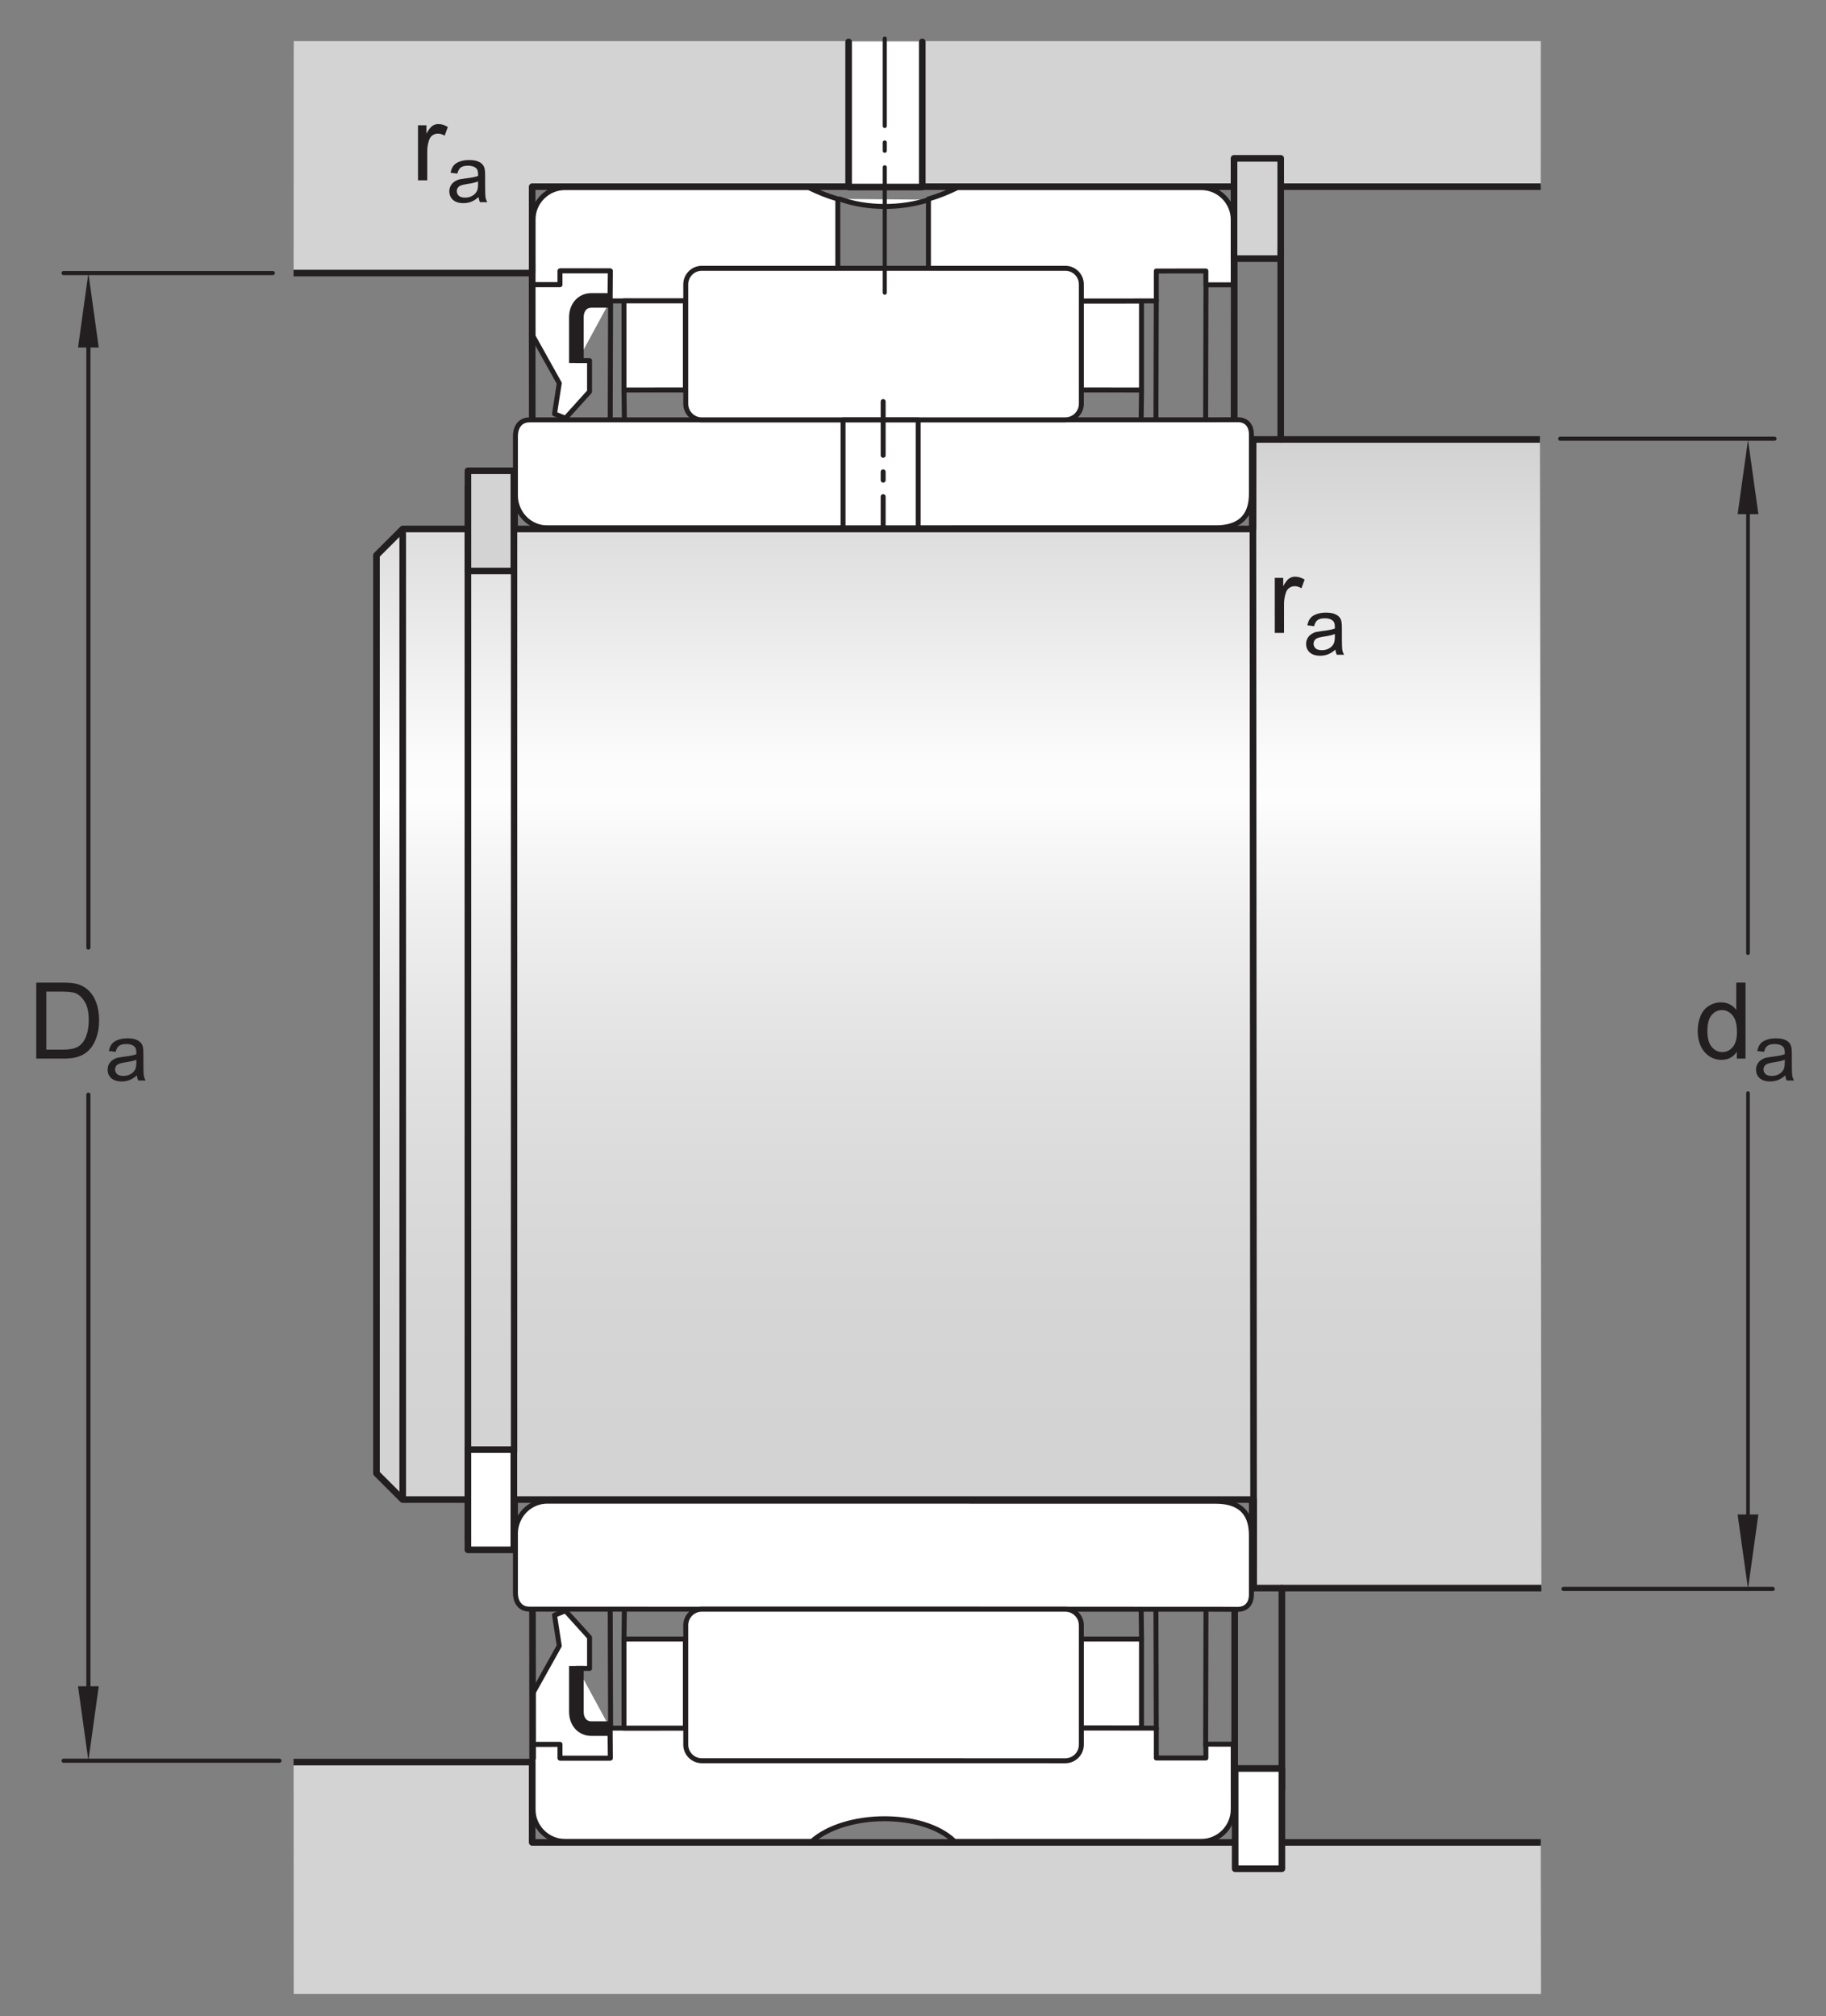
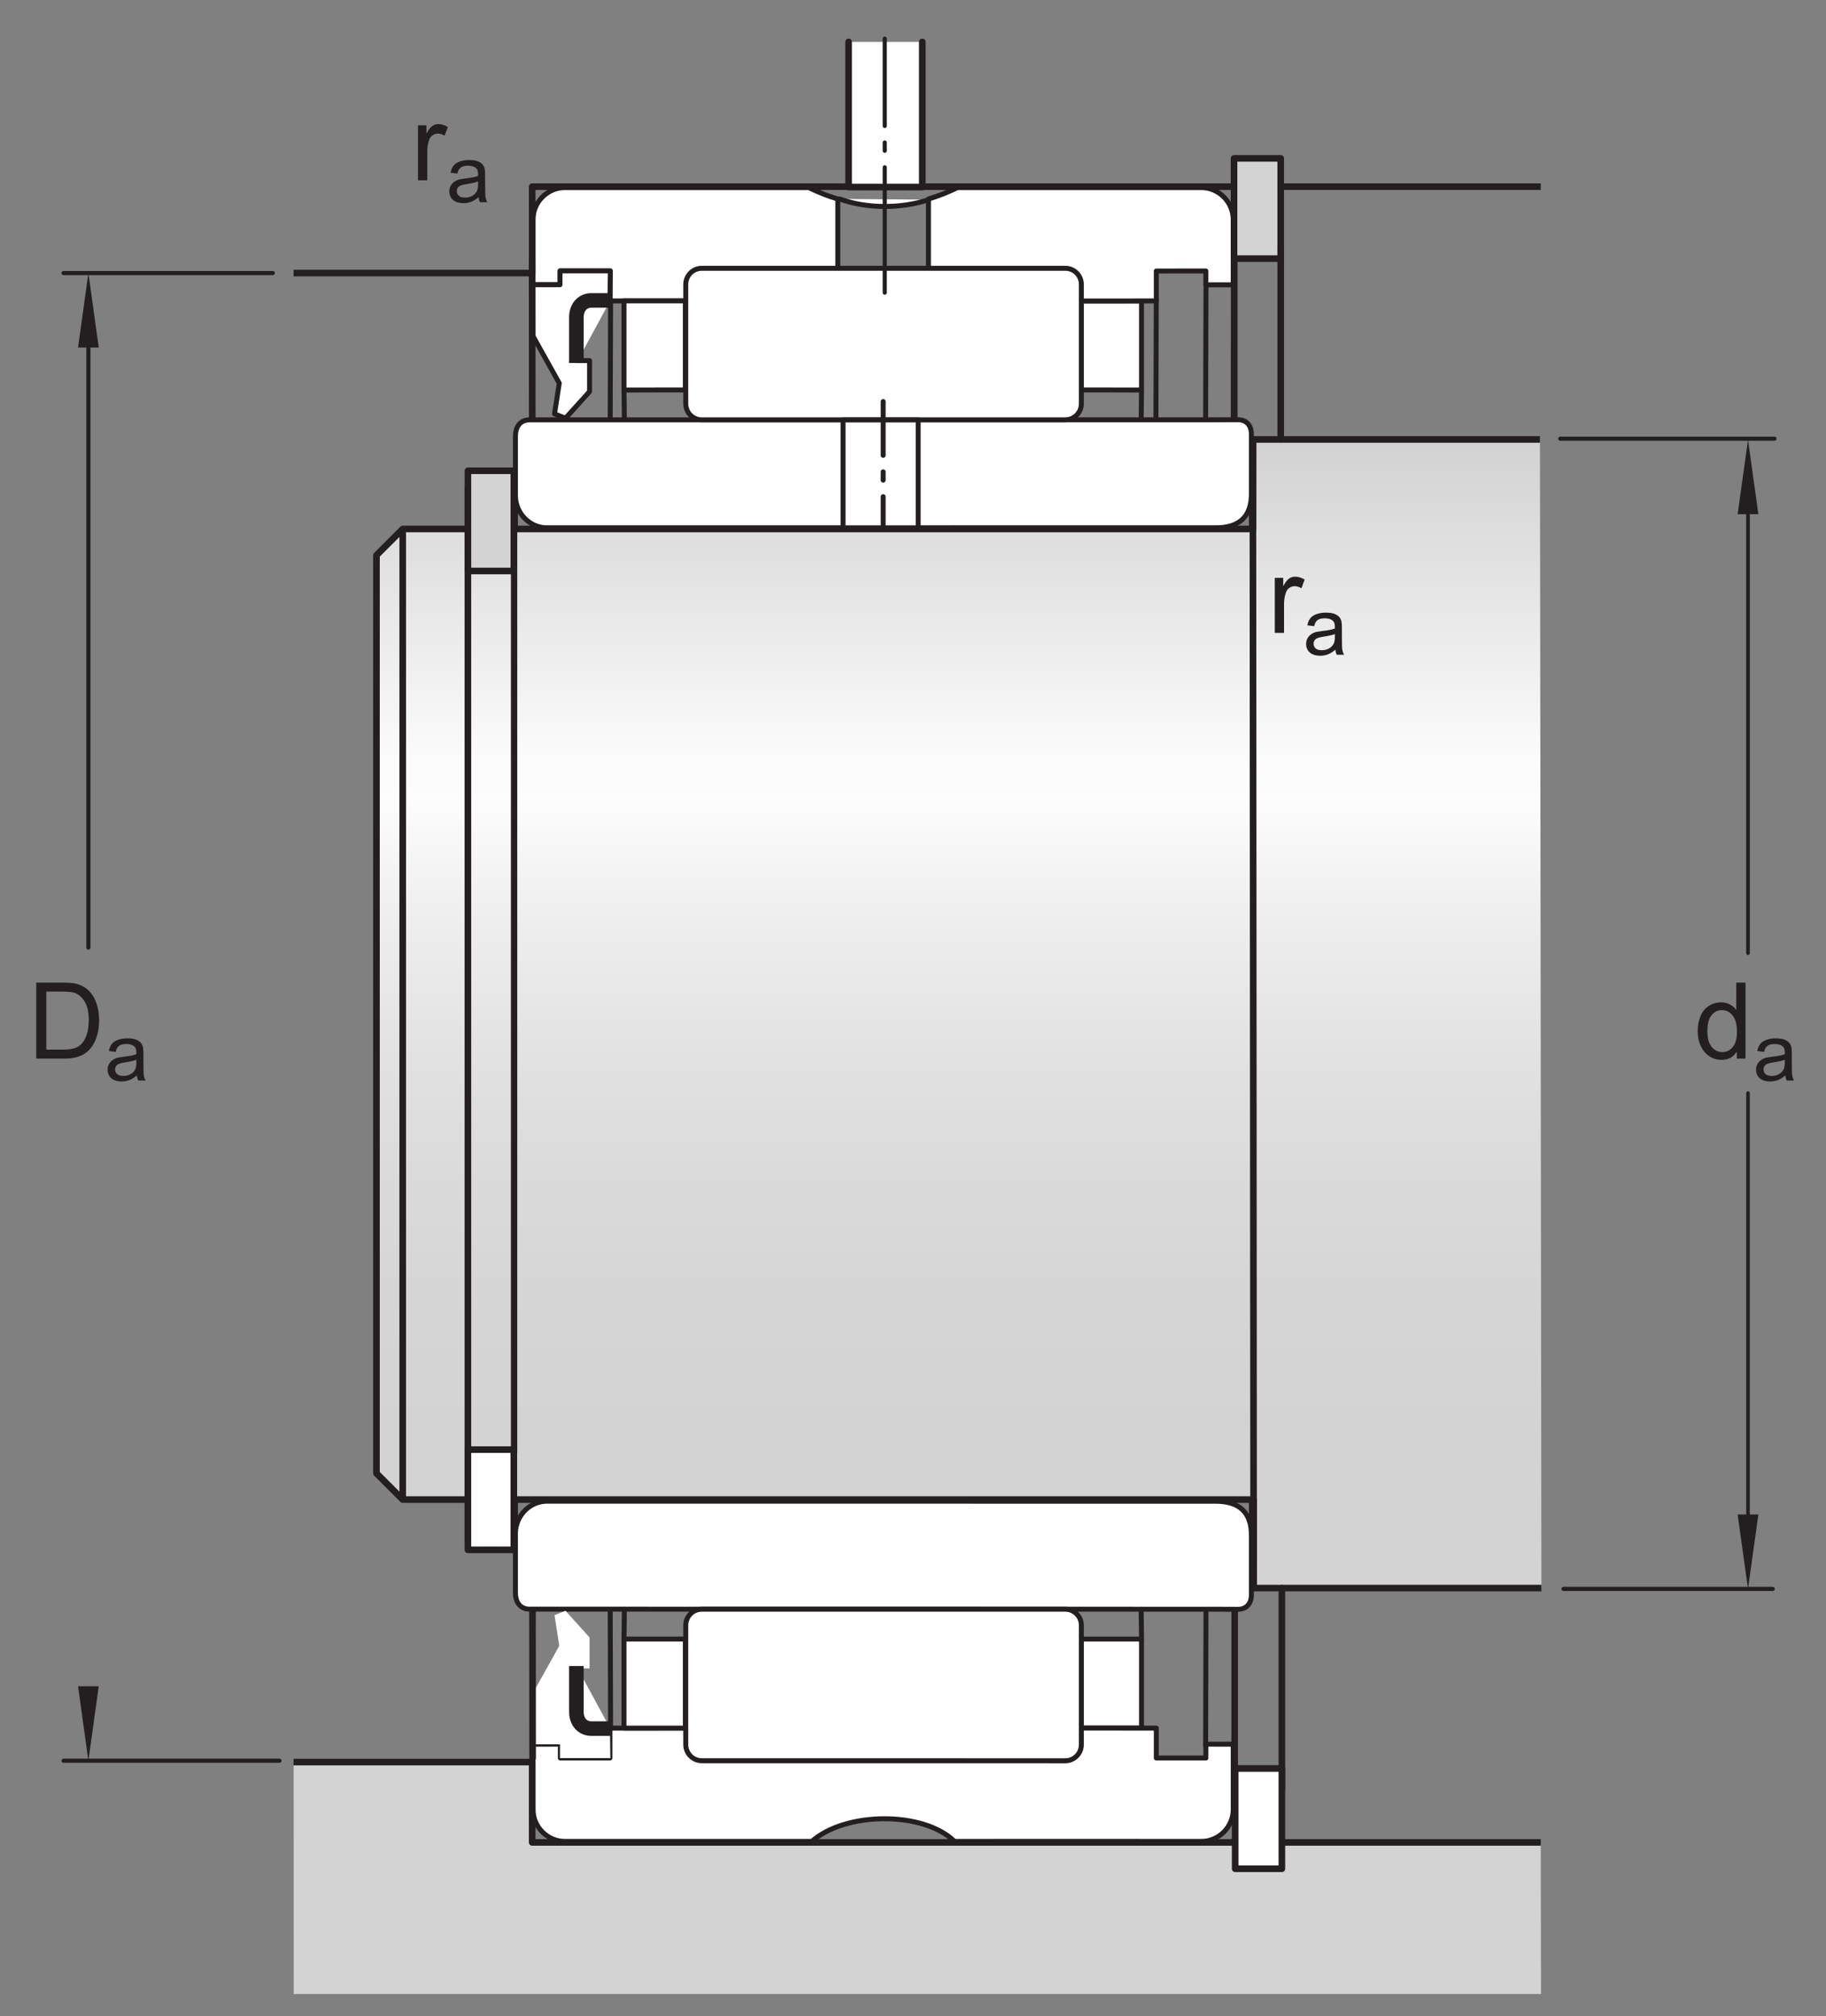
<svg xmlns="http://www.w3.org/2000/svg" xmlns:xlink="http://www.w3.org/1999/xlink" width="206.5pt" height="228pt" viewBox="0 0 206.5 228" version="1.1">
  <rect x="0" y="0" width="206.5" height="228" fill="#808080" stroke="none" />
  <defs>
    <g>
      <symbol overflow="visible" id="glyph0-0">
        <path style="stroke:none;" d="M 1.5 0 L 1.5 -7.5 L 7.5 -7.5 L 7.5 0 Z M 1.688 -0.188 L 7.312 -0.188 L 7.312 -7.312 L 1.688 -7.312 Z M 1.688 -0.188 " />
      </symbol>
      <symbol overflow="visible" id="glyph0-1">
        <path style="stroke:none;" d="M 4.828 0 L 4.828 -0.781 C 4.43 -0.164 3.852 0.141 3.094 0.141 C 2.594 0.141 2.133 0.004 1.719 -0.266 C 1.301 -0.547 0.977 -0.93 0.75 -1.422 C 0.52 -1.91 0.406 -2.473 0.406 -3.109 C 0.406 -3.723 0.508 -4.285 0.719 -4.797 C 0.926 -5.305 1.238 -5.691 1.656 -5.953 C 2.07 -6.223 2.535 -6.359 3.047 -6.359 C 3.422 -6.359 3.754 -6.281 4.047 -6.125 C 4.336 -5.969 4.578 -5.766 4.766 -5.516 L 4.766 -8.594 L 5.812 -8.594 L 5.812 0 Z M 1.5 -3.109 C 1.5 -2.305 1.664 -1.707 2 -1.312 C 2.332 -0.926 2.727 -0.734 3.188 -0.734 C 3.645 -0.734 4.035 -0.922 4.359 -1.297 C 4.68 -1.672 4.844 -2.242 4.844 -3.016 C 4.844 -3.867 4.676 -4.492 4.344 -4.891 C 4.02 -5.285 3.617 -5.484 3.141 -5.484 C 2.672 -5.484 2.281 -5.289 1.969 -4.906 C 1.656 -4.531 1.5 -3.93 1.5 -3.109 Z M 1.5 -3.109 " />
      </symbol>
      <symbol overflow="visible" id="glyph0-2">
        <path style="stroke:none;" d="M 0.922 0 L 0.922 -8.594 L 3.891 -8.594 C 4.555 -8.594 5.066 -8.551 5.422 -8.469 C 5.91 -8.352 6.328 -8.148 6.672 -7.859 C 7.129 -7.473 7.469 -6.977 7.688 -6.375 C 7.914 -5.781 8.031 -5.102 8.031 -4.344 C 8.031 -3.688 7.953 -3.109 7.797 -2.609 C 7.648 -2.109 7.457 -1.691 7.219 -1.359 C 6.977 -1.023 6.711 -0.766 6.422 -0.578 C 6.141 -0.391 5.801 -0.242 5.406 -0.141 C 5.008 -0.047 4.551 0 4.031 0 Z M 2.062 -1.016 L 3.891 -1.016 C 4.461 -1.016 4.91 -1.066 5.234 -1.172 C 5.555 -1.273 5.812 -1.426 6 -1.625 C 6.27 -1.883 6.477 -2.242 6.625 -2.703 C 6.781 -3.16 6.859 -3.711 6.859 -4.359 C 6.859 -5.254 6.707 -5.941 6.406 -6.422 C 6.113 -6.91 5.758 -7.238 5.344 -7.406 C 5.031 -7.52 4.539 -7.578 3.875 -7.578 L 2.062 -7.578 Z M 2.062 -1.016 " />
      </symbol>
      <symbol overflow="visible" id="glyph0-3">
        <path style="stroke:none;" d="M 0.781 0 L 0.781 -6.219 L 1.734 -6.219 L 1.734 -5.281 C 1.973 -5.719 2.191 -6.004 2.391 -6.141 C 2.598 -6.285 2.828 -6.359 3.078 -6.359 C 3.43 -6.359 3.789 -6.25 4.156 -6.031 L 3.797 -5.047 C 3.535 -5.203 3.281 -5.281 3.031 -5.281 C 2.789 -5.281 2.578 -5.207 2.391 -5.062 C 2.211 -4.926 2.086 -4.734 2.016 -4.484 C 1.891 -4.109 1.828 -3.703 1.828 -3.266 L 1.828 0 Z M 0.781 0 " />
      </symbol>
      <symbol overflow="visible" id="glyph1-0">
        <path style="stroke:none;" d="M 1.125 0 L 1.125 -5.625 L 5.625 -5.625 L 5.625 0 Z M 1.266 -0.141 L 5.484 -0.141 L 5.484 -5.484 L 1.266 -5.484 Z M 1.266 -0.141 " />
      </symbol>
      <symbol overflow="visible" id="glyph1-1">
        <path style="stroke:none;" d="M 3.641 -0.578 C 3.348 -0.328 3.066 -0.148 2.797 -0.047 C 2.523 0.055 2.234 0.109 1.922 0.109 C 1.41 0.109 1.016 -0.016 0.734 -0.266 C 0.461 -0.516 0.328 -0.836 0.328 -1.234 C 0.328 -1.461 0.379 -1.672 0.484 -1.859 C 0.586 -2.047 0.723 -2.195 0.891 -2.312 C 1.055 -2.426 1.242 -2.516 1.453 -2.578 C 1.609 -2.609 1.844 -2.645 2.156 -2.688 C 2.801 -2.758 3.273 -2.852 3.578 -2.969 C 3.578 -3.07 3.578 -3.141 3.578 -3.172 C 3.578 -3.492 3.504 -3.719 3.359 -3.844 C 3.148 -4.031 2.848 -4.125 2.453 -4.125 C 2.078 -4.125 1.801 -4.055 1.625 -3.922 C 1.445 -3.797 1.316 -3.566 1.234 -3.234 L 0.469 -3.328 C 0.531 -3.66 0.641 -3.926 0.797 -4.125 C 0.961 -4.332 1.195 -4.488 1.5 -4.594 C 1.812 -4.707 2.164 -4.766 2.562 -4.766 C 2.969 -4.766 3.289 -4.719 3.531 -4.625 C 3.781 -4.531 3.961 -4.41 4.078 -4.266 C 4.203 -4.129 4.285 -3.953 4.328 -3.734 C 4.359 -3.598 4.375 -3.359 4.375 -3.016 L 4.375 -1.953 C 4.375 -1.223 4.391 -0.758 4.422 -0.562 C 4.453 -0.363 4.52 -0.176 4.625 0 L 3.797 0 C 3.711 -0.164 3.66 -0.359 3.641 -0.578 Z M 3.578 -2.344 C 3.285 -2.227 2.852 -2.129 2.281 -2.047 C 1.957 -1.992 1.727 -1.938 1.594 -1.875 C 1.457 -1.82 1.352 -1.738 1.281 -1.625 C 1.207 -1.508 1.172 -1.383 1.172 -1.25 C 1.172 -1.039 1.25 -0.863 1.406 -0.719 C 1.562 -0.582 1.797 -0.516 2.109 -0.516 C 2.41 -0.516 2.68 -0.582 2.922 -0.719 C 3.16 -0.852 3.336 -1.035 3.453 -1.266 C 3.535 -1.441 3.578 -1.703 3.578 -2.047 Z M 3.578 -2.344 " />
      </symbol>
    </g>
    <clipPath id="clip1">
      <path d="M 42 49 L 175 49 L 175 180 L 42 180 Z M 42 49 " />
    </clipPath>
    <clipPath id="clip2">
      <path d="M 174.152 49.695 L 141.719 49.695 L 141.707 59.82 L 45.543 59.82 L 42.574 62.789 L 42.574 166.609 L 45.543 169.578 L 141.777 169.578 L 141.777 179.586 L 174.316 179.586 " />
    </clipPath>
    <clipPath id="clip3">
      <path d="M 174.152 49.695 L 141.719 49.695 L 141.707 59.82 L 45.543 59.82 L 42.574 62.789 L 42.574 166.609 L 45.543 169.578 L 141.777 169.578 L 141.777 179.586 L 174.316 179.586 " />
    </clipPath>
    <linearGradient id="linear0" gradientUnits="userSpaceOnUse" x1="-0" y1="0" x2="1" y2="0" gradientTransform="matrix(0,129.889,-129.889,0,108.446,49.697)">
      <stop offset="0" style="stop-color:rgb(82.745%,82.431%,82.509%);stop-opacity:1;" />
      <stop offset="0.004" style="stop-color:rgb(82.971%,82.661%,82.738%);stop-opacity:1;" />
      <stop offset="0.008" style="stop-color:rgb(83.195%,82.89%,82.967%);stop-opacity:1;" />
      <stop offset="0.012" style="stop-color:rgb(83.421%,83.119%,83.194%);stop-opacity:1;" />
      <stop offset="0.016" style="stop-color:rgb(83.644%,83.347%,83.421%);stop-opacity:1;" />
      <stop offset="0.02" style="stop-color:rgb(83.87%,83.575%,83.649%);stop-opacity:1;" />
      <stop offset="0.023" style="stop-color:rgb(84.093%,83.804%,83.876%);stop-opacity:1;" />
      <stop offset="0.027" style="stop-color:rgb(84.319%,84.033%,84.103%);stop-opacity:1;" />
      <stop offset="0.031" style="stop-color:rgb(84.544%,84.262%,84.332%);stop-opacity:1;" />
      <stop offset="0.035" style="stop-color:rgb(84.769%,84.491%,84.561%);stop-opacity:1;" />
      <stop offset="0.039" style="stop-color:rgb(84.993%,84.72%,84.787%);stop-opacity:1;" />
      <stop offset="0.043" style="stop-color:rgb(85.217%,84.949%,85.016%);stop-opacity:1;" />
      <stop offset="0.047" style="stop-color:rgb(85.442%,85.176%,85.242%);stop-opacity:1;" />
      <stop offset="0.051" style="stop-color:rgb(85.666%,85.405%,85.471%);stop-opacity:1;" />
      <stop offset="0.055" style="stop-color:rgb(85.892%,85.635%,85.698%);stop-opacity:1;" />
      <stop offset="0.059" style="stop-color:rgb(86.116%,85.864%,85.927%);stop-opacity:1;" />
      <stop offset="0.062" style="stop-color:rgb(86.34%,86.092%,86.154%);stop-opacity:1;" />
      <stop offset="0.066" style="stop-color:rgb(86.566%,86.32%,86.382%);stop-opacity:1;" />
      <stop offset="0.07" style="stop-color:rgb(86.789%,86.549%,86.609%);stop-opacity:1;" />
      <stop offset="0.074" style="stop-color:rgb(87.015%,86.778%,86.836%);stop-opacity:1;" />
      <stop offset="0.078" style="stop-color:rgb(87.239%,87.007%,87.065%);stop-opacity:1;" />
      <stop offset="0.082" style="stop-color:rgb(87.465%,87.236%,87.294%);stop-opacity:1;" />
      <stop offset="0.086" style="stop-color:rgb(87.689%,87.465%,87.52%);stop-opacity:1;" />
      <stop offset="0.09" style="stop-color:rgb(87.914%,87.694%,87.749%);stop-opacity:1;" />
      <stop offset="0.094" style="stop-color:rgb(88.138%,87.921%,87.975%);stop-opacity:1;" />
      <stop offset="0.098" style="stop-color:rgb(88.362%,88.15%,88.203%);stop-opacity:1;" />
      <stop offset="0.102" style="stop-color:rgb(88.588%,88.38%,88.431%);stop-opacity:1;" />
      <stop offset="0.105" style="stop-color:rgb(88.812%,88.609%,88.66%);stop-opacity:1;" />
      <stop offset="0.109" style="stop-color:rgb(89.037%,88.837%,88.887%);stop-opacity:1;" />
      <stop offset="0.113" style="stop-color:rgb(89.261%,89.066%,89.114%);stop-opacity:1;" />
      <stop offset="0.117" style="stop-color:rgb(89.485%,89.294%,89.342%);stop-opacity:1;" />
      <stop offset="0.121" style="stop-color:rgb(89.711%,89.523%,89.569%);stop-opacity:1;" />
      <stop offset="0.125" style="stop-color:rgb(89.935%,89.752%,89.798%);stop-opacity:1;" />
      <stop offset="0.129" style="stop-color:rgb(90.161%,89.981%,90.025%);stop-opacity:1;" />
      <stop offset="0.133" style="stop-color:rgb(90.384%,90.21%,90.253%);stop-opacity:1;" />
      <stop offset="0.137" style="stop-color:rgb(90.61%,90.439%,90.482%);stop-opacity:1;" />
      <stop offset="0.141" style="stop-color:rgb(90.834%,90.666%,90.707%);stop-opacity:1;" />
      <stop offset="0.145" style="stop-color:rgb(91.058%,90.895%,90.936%);stop-opacity:1;" />
      <stop offset="0.148" style="stop-color:rgb(91.284%,91.125%,91.164%);stop-opacity:1;" />
      <stop offset="0.152" style="stop-color:rgb(91.508%,91.354%,91.393%);stop-opacity:1;" />
      <stop offset="0.156" style="stop-color:rgb(91.733%,91.582%,91.62%);stop-opacity:1;" />
      <stop offset="0.16" style="stop-color:rgb(91.957%,91.811%,91.847%);stop-opacity:1;" />
      <stop offset="0.164" style="stop-color:rgb(92.181%,92.039%,92.075%);stop-opacity:1;" />
      <stop offset="0.168" style="stop-color:rgb(92.406%,92.268%,92.302%);stop-opacity:1;" />
      <stop offset="0.172" style="stop-color:rgb(92.632%,92.497%,92.531%);stop-opacity:1;" />
      <stop offset="0.176" style="stop-color:rgb(92.856%,92.726%,92.758%);stop-opacity:1;" />
      <stop offset="0.18" style="stop-color:rgb(93.08%,92.955%,92.986%);stop-opacity:1;" />
      <stop offset="0.184" style="stop-color:rgb(93.306%,93.184%,93.214%);stop-opacity:1;" />
      <stop offset="0.188" style="stop-color:rgb(93.529%,93.411%,93.44%);stop-opacity:1;" />
      <stop offset="0.191" style="stop-color:rgb(93.755%,93.64%,93.669%);stop-opacity:1;" />
      <stop offset="0.195" style="stop-color:rgb(93.979%,93.871%,93.896%);stop-opacity:1;" />
      <stop offset="0.199" style="stop-color:rgb(94.205%,94.099%,94.125%);stop-opacity:1;" />
      <stop offset="0.203" style="stop-color:rgb(94.429%,94.327%,94.353%);stop-opacity:1;" />
      <stop offset="0.207" style="stop-color:rgb(94.653%,94.556%,94.58%);stop-opacity:1;" />
      <stop offset="0.211" style="stop-color:rgb(94.878%,94.785%,94.807%);stop-opacity:1;" />
      <stop offset="0.215" style="stop-color:rgb(95.102%,95.013%,95.035%);stop-opacity:1;" />
      <stop offset="0.219" style="stop-color:rgb(95.328%,95.242%,95.264%);stop-opacity:1;" />
      <stop offset="0.223" style="stop-color:rgb(95.552%,95.471%,95.491%);stop-opacity:1;" />
      <stop offset="0.227" style="stop-color:rgb(95.776%,95.7%,95.718%);stop-opacity:1;" />
      <stop offset="0.23" style="stop-color:rgb(96.001%,95.929%,95.947%);stop-opacity:1;" />
      <stop offset="0.234" style="stop-color:rgb(96.225%,96.156%,96.173%);stop-opacity:1;" />
      <stop offset="0.238" style="stop-color:rgb(96.451%,96.385%,96.402%);stop-opacity:1;" />
      <stop offset="0.242" style="stop-color:rgb(96.675%,96.616%,96.629%);stop-opacity:1;" />
      <stop offset="0.246" style="stop-color:rgb(96.901%,96.844%,96.858%);stop-opacity:1;" />
      <stop offset="0.25" style="stop-color:rgb(97.124%,97.072%,97.086%);stop-opacity:1;" />
      <stop offset="0.254" style="stop-color:rgb(97.35%,97.301%,97.313%);stop-opacity:1;" />
      <stop offset="0.258" style="stop-color:rgb(97.574%,97.53%,97.54%);stop-opacity:1;" />
      <stop offset="0.262" style="stop-color:rgb(97.798%,97.758%,97.768%);stop-opacity:1;" />
      <stop offset="0.266" style="stop-color:rgb(98.024%,97.987%,97.997%);stop-opacity:1;" />
      <stop offset="0.27" style="stop-color:rgb(98.248%,98.216%,98.224%);stop-opacity:1;" />
      <stop offset="0.273" style="stop-color:rgb(98.473%,98.445%,98.451%);stop-opacity:1;" />
      <stop offset="0.277" style="stop-color:rgb(98.697%,98.674%,98.68%);stop-opacity:1;" />
      <stop offset="0.281" style="stop-color:rgb(98.921%,98.901%,98.906%);stop-opacity:1;" />
      <stop offset="0.312" style="stop-color:rgb(99.078%,99.062%,99.065%);stop-opacity:1;" />
      <stop offset="0.316" style="stop-color:rgb(98.999%,98.981%,98.985%);stop-opacity:1;" />
      <stop offset="0.32" style="stop-color:rgb(98.763%,98.741%,98.746%);stop-opacity:1;" />
      <stop offset="0.324" style="stop-color:rgb(98.532%,98.506%,98.512%);stop-opacity:1;" />
      <stop offset="0.328" style="stop-color:rgb(98.302%,98.271%,98.279%);stop-opacity:1;" />
      <stop offset="0.332" style="stop-color:rgb(98.076%,98.041%,98.05%);stop-opacity:1;" />
      <stop offset="0.336" style="stop-color:rgb(97.85%,97.81%,97.82%);stop-opacity:1;" />
      <stop offset="0.34" style="stop-color:rgb(97.627%,97.585%,97.595%);stop-opacity:1;" />
      <stop offset="0.344" style="stop-color:rgb(97.404%,97.357%,97.369%);stop-opacity:1;" />
      <stop offset="0.348" style="stop-color:rgb(97.186%,97.134%,97.148%);stop-opacity:1;" />
      <stop offset="0.352" style="stop-color:rgb(96.968%,96.913%,96.927%);stop-opacity:1;" />
      <stop offset="0.355" style="stop-color:rgb(96.754%,96.695%,96.71%);stop-opacity:1;" />
      <stop offset="0.359" style="stop-color:rgb(96.539%,96.477%,96.492%);stop-opacity:1;" />
      <stop offset="0.363" style="stop-color:rgb(96.329%,96.263%,96.278%);stop-opacity:1;" />
      <stop offset="0.367" style="stop-color:rgb(96.118%,96.048%,96.065%);stop-opacity:1;" />
      <stop offset="0.371" style="stop-color:rgb(95.912%,95.837%,95.856%);stop-opacity:1;" />
      <stop offset="0.375" style="stop-color:rgb(95.705%,95.627%,95.647%);stop-opacity:1;" />
      <stop offset="0.379" style="stop-color:rgb(95.503%,95.421%,95.441%);stop-opacity:1;" />
      <stop offset="0.383" style="stop-color:rgb(95.3%,95.215%,95.236%);stop-opacity:1;" />
      <stop offset="0.387" style="stop-color:rgb(95.1%,95.012%,95.033%);stop-opacity:1;" />
      <stop offset="0.391" style="stop-color:rgb(94.902%,94.809%,94.832%);stop-opacity:1;" />
      <stop offset="0.395" style="stop-color:rgb(94.707%,94.611%,94.635%);stop-opacity:1;" />
      <stop offset="0.398" style="stop-color:rgb(94.513%,94.412%,94.438%);stop-opacity:1;" />
      <stop offset="0.402" style="stop-color:rgb(94.322%,94.218%,94.244%);stop-opacity:1;" />
      <stop offset="0.406" style="stop-color:rgb(94.131%,94.025%,94.051%);stop-opacity:1;" />
      <stop offset="0.41" style="stop-color:rgb(93.944%,93.834%,93.861%);stop-opacity:1;" />
      <stop offset="0.414" style="stop-color:rgb(93.756%,93.642%,93.671%);stop-opacity:1;" />
      <stop offset="0.418" style="stop-color:rgb(93.573%,93.456%,93.484%);stop-opacity:1;" />
      <stop offset="0.422" style="stop-color:rgb(93.39%,93.269%,93.3%);stop-opacity:1;" />
      <stop offset="0.426" style="stop-color:rgb(93.21%,93.086%,93.117%);stop-opacity:1;" />
      <stop offset="0.43" style="stop-color:rgb(93.03%,92.902%,92.934%);stop-opacity:1;" />
      <stop offset="0.434" style="stop-color:rgb(92.854%,92.725%,92.757%);stop-opacity:1;" />
      <stop offset="0.438" style="stop-color:rgb(92.677%,92.545%,92.578%);stop-opacity:1;" />
      <stop offset="0.441" style="stop-color:rgb(92.505%,92.369%,92.403%);stop-opacity:1;" />
      <stop offset="0.445" style="stop-color:rgb(92.332%,92.194%,92.227%);stop-opacity:1;" />
      <stop offset="0.453" style="stop-color:rgb(92.165%,92.021%,92.056%);stop-opacity:1;" />
      <stop offset="0.461" style="stop-color:rgb(91.83%,91.682%,91.719%);stop-opacity:1;" />
      <stop offset="0.469" style="stop-color:rgb(91.504%,91.35%,91.388%);stop-opacity:1;" />
      <stop offset="0.477" style="stop-color:rgb(91.185%,91.025%,91.064%);stop-opacity:1;" />
      <stop offset="0.484" style="stop-color:rgb(90.872%,90.707%,90.749%);stop-opacity:1;" />
      <stop offset="0.492" style="stop-color:rgb(90.567%,90.396%,90.439%);stop-opacity:1;" />
      <stop offset="0.5" style="stop-color:rgb(90.269%,90.092%,90.137%);stop-opacity:1;" />
      <stop offset="0.508" style="stop-color:rgb(89.98%,89.796%,89.842%);stop-opacity:1;" />
      <stop offset="0.516" style="stop-color:rgb(89.694%,89.507%,89.554%);stop-opacity:1;" />
      <stop offset="0.523" style="stop-color:rgb(89.417%,89.224%,89.272%);stop-opacity:1;" />
      <stop offset="0.531" style="stop-color:rgb(89.146%,88.95%,88.998%);stop-opacity:1;" />
      <stop offset="0.539" style="stop-color:rgb(88.882%,88.68%,88.73%);stop-opacity:1;" />
      <stop offset="0.547" style="stop-color:rgb(88.626%,88.419%,88.47%);stop-opacity:1;" />
      <stop offset="0.555" style="stop-color:rgb(88.374%,88.162%,88.216%);stop-opacity:1;" />
      <stop offset="0.562" style="stop-color:rgb(88.13%,87.915%,87.968%);stop-opacity:1;" />
      <stop offset="0.57" style="stop-color:rgb(87.894%,87.674%,87.729%);stop-opacity:1;" />
      <stop offset="0.578" style="stop-color:rgb(87.663%,87.439%,87.495%);stop-opacity:1;" />
      <stop offset="0.586" style="stop-color:rgb(87.439%,87.21%,87.267%);stop-opacity:1;" />
      <stop offset="0.594" style="stop-color:rgb(87.219%,86.987%,87.045%);stop-opacity:1;" />
      <stop offset="0.602" style="stop-color:rgb(87.009%,86.772%,86.83%);stop-opacity:1;" />
      <stop offset="0.609" style="stop-color:rgb(86.801%,86.562%,86.621%);stop-opacity:1;" />
      <stop offset="0.617" style="stop-color:rgb(86.603%,86.359%,86.42%);stop-opacity:1;" />
      <stop offset="0.625" style="stop-color:rgb(86.409%,86.162%,86.223%);stop-opacity:1;" />
      <stop offset="0.633" style="stop-color:rgb(86.221%,85.97%,86.032%);stop-opacity:1;" />
      <stop offset="0.641" style="stop-color:rgb(86.04%,85.785%,85.847%);stop-opacity:1;" />
      <stop offset="0.648" style="stop-color:rgb(85.863%,85.605%,85.669%);stop-opacity:1;" />
      <stop offset="0.656" style="stop-color:rgb(85.693%,85.432%,85.497%);stop-opacity:1;" />
      <stop offset="0.672" style="stop-color:rgb(85.451%,85.185%,85.252%);stop-opacity:1;" />
      <stop offset="0.688" style="stop-color:rgb(85.144%,84.874%,84.941%);stop-opacity:1;" />
      <stop offset="0.703" style="stop-color:rgb(84.86%,84.584%,84.653%);stop-opacity:1;" />
      <stop offset="0.719" style="stop-color:rgb(84.598%,84.317%,84.387%);stop-opacity:1;" />
      <stop offset="0.734" style="stop-color:rgb(84.355%,84.071%,84.142%);stop-opacity:1;" />
      <stop offset="0.75" style="stop-color:rgb(84.134%,83.846%,83.917%);stop-opacity:1;" />
      <stop offset="0.766" style="stop-color:rgb(83.931%,83.64%,83.711%);stop-opacity:1;" />
      <stop offset="0.781" style="stop-color:rgb(83.748%,83.452%,83.525%);stop-opacity:1;" />
      <stop offset="0.812" style="stop-color:rgb(83.513%,83.212%,83.287%);stop-opacity:1;" />
      <stop offset="0.844" style="stop-color:rgb(83.25%,82.947%,83.022%);stop-opacity:1;" />
      <stop offset="0.875" style="stop-color:rgb(83.052%,82.744%,82.82%);stop-opacity:1;" />
      <stop offset="1" style="stop-color:rgb(82.857%,82.545%,82.623%);stop-opacity:1;" />
    </linearGradient>
  </defs>
  <g id="surface1">
    <path style="fill-rule:nonzero;fill:rgb(100%,100%,100%);fill-opacity:1;stroke-width:5.61;stroke-linecap:round;stroke-linejoin:round;stroke:rgb(13.73%,12.16%,12.549%);stroke-opacity:1;stroke-miterlimit:1;" d="M 1222.305 1839.023 L 1222.305 1939.727 L 1290.898 1939.727 L 1290.898 1838.984 Z M 1222.305 1839.023 " transform="matrix(0.1,0,0,-0.1,0,228)" />
    <path style="fill-rule:nonzero;fill:rgb(100%,100%,100%);fill-opacity:1;stroke-width:5.61;stroke-linecap:round;stroke-linejoin:round;stroke:rgb(13.73%,12.16%,12.549%);stroke-opacity:1;stroke-miterlimit:1;" d="M 1222.305 325.781 L 1290.898 325.781 L 1290.898 426.484 L 1222.305 426.484 Z M 1222.305 325.781 " transform="matrix(0.1,0,0,-0.1,0,228)" />
    <path style="fill-rule:nonzero;fill:rgb(100%,100%,100%);fill-opacity:1;stroke-width:5.61;stroke-linecap:round;stroke-linejoin:round;stroke:rgb(13.73%,12.16%,12.549%);stroke-opacity:1;stroke-miterlimit:1;" d="M 1358.281 2067.891 C 1378.398 2067.891 1394.648 2051.602 1394.648 2031.562 L 1394.648 1957.891 L 1363.672 1957.891 L 1363.711 1973.555 L 1307.656 1973.516 L 1307.656 1939.688 L 1049.688 1939.453 L 1049.961 1976.602 L 1049.961 1976.562 L 1049.961 2055.039 L 1050.312 2055.078 C 1061.094 2058.242 1071.953 2062.539 1082.852 2067.891 C 1123.047 2067.891 1358.281 2067.891 1358.281 2067.891 " transform="matrix(0.1,0,0,-0.1,0,228)" />
    <path style=" stroke:none;fill-rule:nonzero;fill:rgb(100%,100%,100%);fill-opacity:1;" d="M 141.52 55.848 C 141.52 58.473 140.105 59.688 137.477 59.688 L 61.965 59.691 C 59.957 59.734 58.332 58.105 58.289 56.102 C 58.289 56.102 58.289 50.137 58.289 49.297 C 58.289 48.453 58.695 47.48 59.898 47.48 C 61.102 47.48 137.227 47.473 137.227 47.473 C 137.227 47.473 138.652 47.461 139.973 47.461 C 141.074 47.461 141.52 48.25 141.52 49.094 L 141.52 52.078 " />
    <path style="fill:none;stroke-width:5.61;stroke-linecap:round;stroke-linejoin:round;stroke:rgb(13.73%,12.16%,12.549%);stroke-opacity:1;stroke-miterlimit:1;" d="M 1415.195 1721.523 C 1415.195 1695.273 1401.055 1683.125 1374.766 1683.125 L 619.648 1683.086 C 599.57 1682.656 583.32 1698.945 582.891 1718.984 C 582.891 1718.984 582.891 1778.633 582.891 1787.031 C 582.891 1795.469 586.953 1805.195 598.984 1805.195 C 611.016 1805.195 1372.266 1805.273 1372.266 1805.273 C 1372.266 1805.273 1386.523 1805.391 1399.727 1805.391 C 1410.742 1805.391 1415.195 1797.5 1415.195 1789.062 Z M 1415.195 1721.523 " transform="matrix(0.1,0,0,-0.1,0,228)" />
    <path style="fill-rule:nonzero;fill:rgb(100%,100%,100%);fill-opacity:1;stroke-width:5.61;stroke-linecap:round;stroke-linejoin:round;stroke:rgb(13.73%,12.16%,12.549%);stroke-opacity:1;stroke-miterlimit:1;" d="M 582.891 1712.383 L 582.93 1132.344 " transform="matrix(0.1,0,0,-0.1,0,228)" />
    <path style="fill-rule:nonzero;fill:rgb(100%,100%,100%);fill-opacity:1;stroke-width:5.61;stroke-linecap:round;stroke-linejoin:round;stroke:rgb(13.73%,12.16%,12.549%);stroke-opacity:1;stroke-miterlimit:1;" d="M 1415.195 1717.07 L 1415.234 1132.383 " transform="matrix(0.1,0,0,-0.1,0,228)" />
    <path style="fill:none;stroke-width:5.61;stroke-linecap:round;stroke-linejoin:round;stroke:rgb(13.73%,12.16%,12.549%);stroke-opacity:1;stroke-miterlimit:1;" d="M 1049.688 1939.453 L 948.672 1939.453 " transform="matrix(0.1,0,0,-0.1,0,228)" />
    <path style="fill-rule:nonzero;fill:rgb(100%,100%,100%);fill-opacity:1;stroke-width:5.61;stroke-linecap:round;stroke-linejoin:round;stroke:rgb(13.73%,12.16%,12.549%);stroke-opacity:1;stroke-miterlimit:1;" d="M 639.102 2067.891 C 619.062 2067.891 602.773 2051.602 602.773 2031.562 L 602.773 1957.891 L 633.75 1957.891 L 633.672 1973.555 L 689.766 1973.516 L 689.766 1939.688 L 947.773 1939.453 L 947.461 1976.602 L 947.461 1976.562 L 947.461 2055.039 L 947.109 2055.078 C 936.289 2058.242 925.469 2062.539 914.57 2067.891 C 874.414 2067.891 639.102 2067.891 639.102 2067.891 " transform="matrix(0.1,0,0,-0.1,0,228)" />
    <path style="fill-rule:nonzero;fill:rgb(100%,100%,100%);fill-opacity:1;stroke-width:5.61;stroke-linecap:round;stroke-linejoin:round;stroke:rgb(13.73%,12.16%,12.549%);stroke-opacity:1;stroke-miterlimit:1;" d="M 949.453 2055.039 C 980.117 2043.828 1018.906 2043.828 1050.391 2054.219 " transform="matrix(0.1,0,0,-0.1,0,228)" />
    <path style="fill-rule:nonzero;fill:rgb(100%,100%,100%);fill-opacity:1;stroke-width:5.61;stroke-linecap:round;stroke-linejoin:round;stroke:rgb(13.73%,12.16%,12.549%);stroke-opacity:1;stroke-miterlimit:1;" d="M 705.664 1838.984 L 706.094 1805.391 " transform="matrix(0.1,0,0,-0.1,0,228)" />
    <path style="fill-rule:nonzero;fill:rgb(100%,100%,100%);fill-opacity:1;stroke-width:5.61;stroke-linecap:round;stroke-linejoin:round;stroke:rgb(13.73%,12.16%,12.549%);stroke-opacity:1;stroke-miterlimit:1;" d="M 775.078 1839.023 L 775.078 1939.727 L 705.664 1939.727 L 705.664 1838.984 Z M 775.078 1839.023 " transform="matrix(0.1,0,0,-0.1,0,228)" />
    <path style=" stroke:none;fill-rule:nonzero;fill:rgb(100%,100%,100%);fill-opacity:1;" d="M 120.477 47.477 C 121.477 47.477 122.289 46.66 122.289 45.66 L 122.289 32.156 C 122.289 31.152 121.477 30.34 120.477 30.34 L 79.363 30.34 C 78.363 30.34 77.551 31.156 77.551 32.16 L 77.551 45.66 C 77.551 46.664 78.363 47.48 79.367 47.48 " />
    <path style="fill:none;stroke-width:5.61;stroke-linecap:round;stroke-linejoin:round;stroke:rgb(13.73%,12.16%,12.549%);stroke-opacity:1;stroke-miterlimit:1;" d="M 1204.766 1805.234 C 1214.766 1805.234 1222.891 1813.398 1222.891 1823.398 L 1222.891 1958.438 C 1222.891 1968.477 1214.766 1976.602 1204.766 1976.602 L 793.633 1976.602 C 783.633 1976.602 775.508 1968.438 775.508 1958.398 L 775.508 1823.398 C 775.508 1813.359 783.633 1805.195 793.672 1805.195 Z M 1204.766 1805.234 " transform="matrix(0.1,0,0,-0.1,0,228)" />
    <path style="fill-rule:nonzero;fill:rgb(100%,100%,100%);fill-opacity:1;stroke-width:5.61;stroke-linecap:round;stroke-linejoin:round;stroke:rgb(13.73%,12.16%,12.549%);stroke-opacity:1;stroke-miterlimit:1;" d="M 1395.195 1958.008 L 1394.766 1805.586 " transform="matrix(0.1,0,0,-0.1,0,228)" />
    <path style=" stroke:none;fill-rule:nonzero;fill:rgb(100%,100%,100%);fill-opacity:1;" d="M 63.949 47.297 L 66.672 44.285 L 66.672 40.777 L 65.184 40.777 L 65.184 35.539 C 65.184 34.551 66.258 33.93 67.328 33.93 L 68.98 33.93 L 69.023 30.633 L 63.328 30.633 L 63.328 32.199 L 60.277 32.199 L 60.277 38.016 L 63.246 43.336 L 62.711 46.801 " />
    <path style="fill:none;stroke-width:5.61;stroke-linecap:round;stroke-linejoin:round;stroke:rgb(13.73%,12.16%,12.549%);stroke-opacity:1;stroke-miterlimit:1;" d="M 639.492 1807.031 L 666.719 1837.148 L 666.719 1872.227 L 651.836 1872.227 L 651.836 1924.609 C 651.836 1934.492 662.578 1940.703 673.281 1940.703 L 689.805 1940.703 L 690.234 1973.672 L 633.281 1973.672 L 633.281 1958.008 L 602.773 1958.008 L 602.773 1899.844 L 632.461 1846.641 L 627.109 1811.992 Z M 639.492 1807.031 " transform="matrix(0.1,0,0,-0.1,0,228)" />
    <path style="fill-rule:nonzero;fill:rgb(100%,100%,100%);fill-opacity:1;stroke-width:16.5;stroke-linecap:butt;stroke-linejoin:miter;stroke:rgb(13.73%,12.16%,12.549%);stroke-opacity:1;stroke-miterlimit:1;" d="M 651.836 1869.531 L 651.836 1921.289 C 651.836 1932.422 658.711 1940.273 668.75 1940.273 L 690.234 1940.273 " transform="matrix(0.1,0,0,-0.1,0,228)" />
    <path style="fill-rule:nonzero;fill:rgb(100%,100%,100%);fill-opacity:1;stroke-width:5.61;stroke-linecap:round;stroke-linejoin:round;stroke:rgb(13.73%,12.16%,12.549%);stroke-opacity:1;stroke-miterlimit:1;" d="M 1290.938 1838.984 L 1290.508 1805.391 " transform="matrix(0.1,0,0,-0.1,0,228)" />
    <path style="fill-rule:nonzero;fill:rgb(100%,100%,100%);fill-opacity:1;stroke-width:5.61;stroke-linecap:round;stroke-linejoin:round;stroke:rgb(13.73%,12.16%,12.549%);stroke-opacity:1;stroke-miterlimit:1;" d="M 953.398 1683.047 L 1038.359 1683.047 L 1038.359 1805.117 L 953.398 1805.117 Z M 953.398 1683.047 " transform="matrix(0.1,0,0,-0.1,0,228)" />
    <path style="fill:none;stroke-width:5.61;stroke-linecap:round;stroke-linejoin:round;stroke:rgb(13.73%,12.16%,12.549%);stroke-opacity:1;stroke-dasharray:60.8,18.71,9.35,18.71;stroke-miterlimit:1;" d="M 998.75 1657.539 L 998.75 1827.852 " transform="matrix(0.1,0,0,-0.1,0,228)" />
    <path style="fill-rule:nonzero;fill:rgb(100%,100%,100%);fill-opacity:1;stroke-width:5.61;stroke-linecap:round;stroke-linejoin:round;stroke:rgb(13.73%,12.16%,12.549%);stroke-opacity:1;stroke-miterlimit:1;" d="M 1307.617 1940.703 L 1307.227 1805.547 " transform="matrix(0.1,0,0,-0.1,0,228)" />
    <path style="fill-rule:nonzero;fill:rgb(100%,100%,100%);fill-opacity:1;stroke-width:5.61;stroke-linecap:round;stroke-linejoin:round;stroke:rgb(13.73%,12.16%,12.549%);stroke-opacity:1;stroke-miterlimit:1;" d="M 690.508 1940.703 L 690.078 1805.547 " transform="matrix(0.1,0,0,-0.1,0,228)" />
    <path style=" stroke:none;fill-rule:nonzero;fill:rgb(100%,100%,100%);fill-opacity:1;" d="M 141.52 173.602 C 141.52 170.977 140.105 169.766 137.477 169.766 L 61.965 169.758 C 59.957 169.719 58.332 171.344 58.289 173.352 C 58.289 173.352 58.289 179.312 58.289 180.156 C 58.289 181 58.695 181.969 59.898 181.969 C 61.102 181.969 137.227 181.977 137.227 181.977 C 137.227 181.977 138.652 181.988 139.973 181.988 C 141.074 181.988 141.52 181.203 141.52 180.355 L 141.52 177.371 " />
    <path style="fill:none;stroke-width:5.61;stroke-linecap:round;stroke-linejoin:round;stroke:rgb(13.73%,12.16%,12.549%);stroke-opacity:1;stroke-miterlimit:1;" d="M 1415.195 543.984 C 1415.195 570.234 1401.055 582.344 1374.766 582.344 L 619.648 582.422 C 599.57 582.812 583.32 566.562 582.891 546.484 C 582.891 546.484 582.891 486.875 582.891 478.438 C 582.891 470 586.953 460.312 598.984 460.312 C 611.016 460.312 1372.266 460.234 1372.266 460.234 C 1372.266 460.234 1386.523 460.117 1399.727 460.117 C 1410.742 460.117 1415.195 467.969 1415.195 476.445 Z M 1415.195 543.984 " transform="matrix(0.1,0,0,-0.1,0,228)" />
    <path style="fill-rule:nonzero;fill:rgb(100%,100%,100%);fill-opacity:1;stroke-width:5.61;stroke-linecap:round;stroke-linejoin:round;stroke:rgb(13.73%,12.16%,12.549%);stroke-opacity:1;stroke-miterlimit:1;" d="M 582.891 553.125 L 582.93 1133.164 " transform="matrix(0.1,0,0,-0.1,0,228)" />
    <path style="fill-rule:nonzero;fill:rgb(100%,100%,100%);fill-opacity:1;stroke-width:5.61;stroke-linecap:round;stroke-linejoin:round;stroke:rgb(13.73%,12.16%,12.549%);stroke-opacity:1;stroke-miterlimit:1;" d="M 1415.195 548.438 L 1415.234 1133.125 " transform="matrix(0.1,0,0,-0.1,0,228)" />
    <path style=" stroke:none;fill-rule:nonzero;fill:rgb(100%,100%,100%);fill-opacity:1;" d="M 63.91 208.238 C 63.91 208.238 88.992 208.242 91.797 208.242 C 95.594 204.852 104.422 204.773 107.957 208.242 C 110.195 208.242 114.402 208.234 114.402 208.234 L 135.828 208.238 C 137.84 208.238 139.465 206.609 139.465 204.605 L 139.465 197.238 L 136.371 197.234 L 136.371 198.801 L 130.766 198.801 L 130.766 195.422 L 104.969 195.398 L 68.977 195.422 L 68.977 198.801 L 63.367 198.801 L 63.375 197.234 L 60.277 197.238 L 60.277 204.605 C 60.277 206.609 61.906 208.238 63.91 208.238 " />
    <path style="fill:none;stroke-width:5.61;stroke-linecap:round;stroke-linejoin:round;stroke:rgb(13.73%,12.16%,12.549%);stroke-opacity:1;stroke-miterlimit:1;" d="M 639.102 197.617 C 639.102 197.617 889.922 197.578 917.969 197.578 C 955.938 231.484 1044.219 232.266 1079.57 197.578 C 1101.953 197.578 1144.023 197.656 1144.023 197.656 L 1358.281 197.617 C 1378.398 197.617 1394.648 213.906 1394.648 233.945 L 1394.648 307.617 L 1363.711 307.656 L 1363.711 291.992 L 1307.656 291.992 L 1307.656 325.781 L 1049.688 326.016 L 689.766 325.781 L 689.766 291.992 L 633.672 291.992 L 633.75 307.656 L 602.773 307.617 L 602.773 233.945 C 602.773 213.906 619.062 197.617 639.102 197.617 Z M 639.102 197.617 " transform="matrix(0.1,0,0,-0.1,0,228)" />
    <path style="fill-rule:nonzero;fill:rgb(100%,100%,100%);fill-opacity:1;stroke-width:5.61;stroke-linecap:round;stroke-linejoin:round;stroke:rgb(13.73%,12.16%,12.549%);stroke-opacity:1;stroke-miterlimit:1;" d="M 705.664 426.484 L 706.094 460.117 " transform="matrix(0.1,0,0,-0.1,0,228)" />
    <path style="fill-rule:nonzero;fill:rgb(100%,100%,100%);fill-opacity:1;stroke-width:5.61;stroke-linecap:round;stroke-linejoin:round;stroke:rgb(13.73%,12.16%,12.549%);stroke-opacity:1;stroke-miterlimit:1;" d="M 775.078 426.484 L 775.078 325.781 L 705.664 325.781 L 705.664 426.484 Z M 775.078 426.484 " transform="matrix(0.1,0,0,-0.1,0,228)" />
    <path style=" stroke:none;fill-rule:nonzero;fill:rgb(100%,100%,100%);fill-opacity:1;" d="M 120.477 181.977 C 121.477 181.977 122.289 182.789 122.289 183.793 L 122.289 197.293 C 122.289 198.297 121.477 199.113 120.477 199.113 L 79.363 199.109 C 78.363 199.105 77.551 198.293 77.551 197.293 L 77.551 183.789 C 77.551 182.789 78.363 181.973 79.367 181.973 " />
    <path style="fill:none;stroke-width:5.61;stroke-linecap:round;stroke-linejoin:round;stroke:rgb(13.73%,12.16%,12.549%);stroke-opacity:1;stroke-miterlimit:1;" d="M 1204.766 460.234 C 1214.766 460.234 1222.891 452.109 1222.891 442.07 L 1222.891 307.07 C 1222.891 297.031 1214.766 288.867 1204.766 288.867 L 793.633 288.906 C 783.633 288.945 775.508 297.07 775.508 307.07 L 775.508 442.109 C 775.508 452.109 783.633 460.273 793.672 460.273 Z M 1204.766 460.234 " transform="matrix(0.1,0,0,-0.1,0,228)" />
    <path style=" stroke:none;fill-rule:nonzero;fill:rgb(100%,100%,100%);fill-opacity:1;" d="M 63.949 182.152 L 66.672 185.164 L 66.672 188.672 L 65.184 188.672 L 65.184 193.91 C 65.184 194.902 66.258 195.52 67.328 195.52 L 68.98 195.52 L 69.023 198.82 L 63.328 198.82 L 63.328 197.254 L 60.277 197.254 L 60.277 191.438 L 63.246 186.113 L 62.711 182.648 " />
-     <path style="fill:none;stroke-width:5.61;stroke-linecap:round;stroke-linejoin:round;stroke:rgb(13.73%,12.16%,12.549%);stroke-opacity:1;stroke-miterlimit:1;" d="M 639.492 458.477 L 666.719 428.359 L 666.719 393.281 L 651.836 393.281 L 651.836 340.898 C 651.836 330.977 662.578 324.805 673.281 324.805 L 689.805 324.805 L 690.234 291.797 L 633.281 291.797 L 633.281 307.461 L 602.773 307.461 L 602.773 365.625 L 632.461 418.867 L 627.109 453.516 Z M 639.492 458.477 " transform="matrix(0.1,0,0,-0.1,0,228)" />
    <path style="fill-rule:nonzero;fill:rgb(100%,100%,100%);fill-opacity:1;stroke-width:16.5;stroke-linecap:butt;stroke-linejoin:miter;stroke:rgb(13.73%,12.16%,12.549%);stroke-opacity:1;stroke-miterlimit:1;" d="M 651.836 395.977 L 651.836 344.18 C 651.836 333.047 658.711 325.234 668.75 325.234 L 690.234 325.234 " transform="matrix(0.1,0,0,-0.1,0,228)" />
    <path style="fill-rule:nonzero;fill:rgb(100%,100%,100%);fill-opacity:1;stroke-width:5.61;stroke-linecap:round;stroke-linejoin:round;stroke:rgb(13.73%,12.16%,12.549%);stroke-opacity:1;stroke-miterlimit:1;" d="M 1290.938 426.484 L 1290.508 460.117 " transform="matrix(0.1,0,0,-0.1,0,228)" />
-     <path style="fill-rule:nonzero;fill:rgb(100%,100%,100%);fill-opacity:1;stroke-width:5.61;stroke-linecap:round;stroke-linejoin:round;stroke:rgb(13.73%,12.16%,12.549%);stroke-opacity:1;stroke-miterlimit:1;" d="M 1307.617 324.805 L 1307.227 459.922 " transform="matrix(0.1,0,0,-0.1,0,228)" />
    <path style="fill-rule:nonzero;fill:rgb(100%,100%,100%);fill-opacity:1;stroke-width:5.61;stroke-linecap:round;stroke-linejoin:round;stroke:rgb(13.73%,12.16%,12.549%);stroke-opacity:1;stroke-miterlimit:1;" d="M 690.508 324.805 L 690.078 459.922 " transform="matrix(0.1,0,0,-0.1,0,228)" />
    <path style="fill-rule:nonzero;fill:rgb(100%,100%,100%);fill-opacity:1;stroke-width:5.61;stroke-linecap:round;stroke-linejoin:round;stroke:rgb(13.73%,12.16%,12.549%);stroke-opacity:1;stroke-miterlimit:1;" d="M 1363.828 1958.008 L 1363.438 1805.586 " transform="matrix(0.1,0,0,-0.1,0,228)" />
    <path style="fill-rule:nonzero;fill:rgb(100%,100%,100%);fill-opacity:1;stroke-width:5.61;stroke-linecap:round;stroke-linejoin:round;stroke:rgb(13.73%,12.16%,12.549%);stroke-opacity:1;stroke-miterlimit:1;" d="M 1363.828 458.164 L 1363.438 305.742 " transform="matrix(0.1,0,0,-0.1,0,228)" />
    <path style="fill-rule:nonzero;fill:rgb(100%,100%,100%);fill-opacity:1;stroke-width:7.48;stroke-linecap:round;stroke-linejoin:round;stroke:rgb(13.73%,12.16%,12.549%);stroke-opacity:1;stroke-miterlimit:1;" d="M 601.758 1982.773 L 601.914 1806.992 " transform="matrix(0.1,0,0,-0.1,0,228)" />
    <path style="fill-rule:nonzero;fill:rgb(100%,100%,100%);fill-opacity:1;stroke-width:7.48;stroke-linecap:round;stroke-linejoin:round;stroke:rgb(13.73%,12.16%,12.549%);stroke-opacity:1;stroke-miterlimit:1;" d="M 602.305 291.797 L 602.188 459.062 " transform="matrix(0.1,0,0,-0.1,0,228)" />
    <path style="fill:none;stroke-width:7.48;stroke-linecap:round;stroke-linejoin:round;stroke:rgb(13.73%,12.16%,12.549%);stroke-opacity:1;stroke-miterlimit:1;" d="M 1395.82 1807.383 L 1395.82 2001.328 " transform="matrix(0.1,0,0,-0.1,0,228)" />
    <g clip-path="url(#clip1)" clip-rule="nonzero">
      <g clip-path="url(#clip2)" clip-rule="nonzero">
        <g clip-path="url(#clip3)" clip-rule="nonzero">
          <path style=" stroke:none;fill-rule:nonzero;fill:url(#linear0);" d="M 174.316 49.695 L 42.574 49.695 L 42.574 179.586 L 174.316 179.586 Z M 174.316 49.695 " />
        </g>
      </g>
    </g>
    <path style="fill:none;stroke-width:7.48;stroke-linecap:butt;stroke-linejoin:round;stroke:rgb(13.73%,12.16%,12.549%);stroke-opacity:1;stroke-miterlimit:1;" d="M 1741.523 1783.047 L 1417.148 1783.047 L 1417.07 1681.797 L 455.43 1681.797 L 425.742 1652.109 L 425.742 613.906 L 455.43 584.219 L 1417.773 584.219 L 1417.773 484.141 L 1743.164 484.141 " transform="matrix(0.1,0,0,-0.1,0,228)" />
-     <path style=" stroke:none;fill-rule:nonzero;fill:rgb(82.751%,82.437%,82.515%);fill-opacity:1;" d="M 33.207 30.887 L 59.93 30.879 L 59.93 21.152 L 174.242 21.152 L 174.25 4.652 L 33.219 4.652 " />
    <path style=" stroke:none;fill-rule:nonzero;fill:rgb(82.751%,82.437%,82.515%);fill-opacity:1;" d="M 33.207 199.254 L 60.211 199.262 L 60.211 208.574 L 174.242 208.574 L 174.27 225.488 L 33.219 225.488 " />
    <path style="fill:none;stroke-width:7.48;stroke-linecap:butt;stroke-linejoin:round;stroke:rgb(13.73%,12.16%,12.549%);stroke-opacity:1;stroke-miterlimit:1;" d="M 331.992 287.383 L 601.836 287.383 L 601.836 196.523 L 1742.422 196.523 " transform="matrix(0.1,0,0,-0.1,0,228)" />
    <path style="fill:none;stroke-width:7.48;stroke-linecap:butt;stroke-linejoin:round;stroke:rgb(13.73%,12.16%,12.549%);stroke-opacity:1;stroke-miterlimit:1;" d="M 331.992 1971.211 L 601.836 1971.211 L 601.836 2068.906 L 1742.422 2068.906 " transform="matrix(0.1,0,0,-0.1,0,228)" />
    <path style="fill:none;stroke-width:7.48;stroke-linecap:round;stroke-linejoin:round;stroke:rgb(13.73%,12.16%,12.549%);stroke-opacity:1;stroke-miterlimit:1;" d="M 529.141 1728.789 L 529.141 539.062 " transform="matrix(0.1,0,0,-0.1,0,228)" />
    <path style="fill:none;stroke-width:7.15;stroke-linecap:round;stroke-linejoin:round;stroke:rgb(13.73%,12.16%,12.549%);stroke-opacity:1;stroke-miterlimit:1;" d="M 581.367 1681.797 L 581.367 638.125 " transform="matrix(0.1,0,0,-0.1,0,228)" />
    <path style="fill:none;stroke-width:7.48;stroke-linecap:round;stroke-linejoin:round;stroke:rgb(13.73%,12.16%,12.549%);stroke-opacity:1;stroke-miterlimit:1;" d="M 1416.875 1746.641 L 1417.695 512.031 " transform="matrix(0.1,0,0,-0.1,0,228)" />
    <path style="fill-rule:nonzero;fill:rgb(82.751%,82.437%,82.515%);fill-opacity:1;stroke-width:7.48;stroke-linecap:round;stroke-linejoin:round;stroke:rgb(13.73%,12.16%,12.549%);stroke-opacity:1;stroke-miterlimit:1;" d="M 1395.547 1987.539 L 1448.359 1987.539 L 1448.359 2100.938 L 1395.547 2100.938 Z M 1395.547 1987.539 " transform="matrix(0.1,0,0,-0.1,0,228)" />
    <path style="fill:none;stroke-width:7.48;stroke-linecap:round;stroke-linejoin:round;stroke:rgb(13.73%,12.16%,12.549%);stroke-opacity:1;stroke-miterlimit:1;" d="M 1449.648 256.445 L 1449.648 484.141 " transform="matrix(0.1,0,0,-0.1,0,228)" />
    <path style="fill-rule:nonzero;fill:rgb(100%,100%,100%);fill-opacity:1;stroke-width:7.48;stroke-linecap:round;stroke-linejoin:round;stroke:rgb(13.73%,12.16%,12.549%);stroke-opacity:1;stroke-miterlimit:1;" d="M 1396.836 166.758 L 1449.648 166.758 L 1449.648 280.156 L 1396.836 280.156 Z M 1396.836 166.758 " transform="matrix(0.1,0,0,-0.1,0,228)" />
    <path style="fill:none;stroke-width:7.48;stroke-linecap:round;stroke-linejoin:round;stroke:rgb(13.73%,12.16%,12.549%);stroke-opacity:1;stroke-miterlimit:1;" d="M 1448.359 1783.047 L 1448.359 2001.328 " transform="matrix(0.1,0,0,-0.1,0,228)" />
    <path style="fill:none;stroke-width:7.48;stroke-linecap:round;stroke-linejoin:round;stroke:rgb(13.73%,12.16%,12.549%);stroke-opacity:1;stroke-miterlimit:1;" d="M 1396.289 256.445 L 1396.289 458.086 " transform="matrix(0.1,0,0,-0.1,0,228)" />
    <path style=" stroke:none;fill-rule:nonzero;fill:rgb(82.751%,82.437%,82.515%);fill-opacity:1;" d="M 58.109 59.82 L 58.109 53.234 L 52.918 53.234 L 52.918 64.57 L 58.109 64.57 " />
    <path style="fill:none;stroke-width:7.42;stroke-linecap:round;stroke-linejoin:round;stroke:rgb(13.73%,12.16%,12.549%);stroke-opacity:1;stroke-miterlimit:1;" d="M 581.094 1681.797 L 581.094 1747.656 L 529.18 1747.656 L 529.18 1634.297 L 581.094 1634.297 L 581.094 1681.797 " transform="matrix(0.1,0,0,-0.1,0,228)" />
    <path style="fill-rule:nonzero;fill:rgb(100%,100%,100%);fill-opacity:1;stroke-width:7.48;stroke-linecap:round;stroke-linejoin:round;stroke:rgb(13.73%,12.16%,12.549%);stroke-opacity:1;stroke-miterlimit:1;" d="M 529.141 527.383 L 581.094 527.383 L 581.094 640.742 L 529.141 640.742 Z M 529.141 527.383 " transform="matrix(0.1,0,0,-0.1,0,228)" />
    <path style=" stroke:none;fill-rule:nonzero;fill:rgb(100%,100%,100%);fill-opacity:1;" d="M 95.969 21.152 L 104.301 21.152 L 104.301 4.738 L 95.969 4.738 Z M 95.969 21.152 " />
    <path style="fill:none;stroke-width:7.48;stroke-linecap:round;stroke-linejoin:round;stroke:rgb(13.73%,12.16%,12.549%);stroke-opacity:1;stroke-miterlimit:4;" d="M 1043.008 2232.617 L 1043.008 2068.477 L 959.688 2068.477 L 959.688 2232.617 " transform="matrix(0.1,0,0,-0.1,0,228)" />
    <path style="fill:none;stroke-width:4.68;stroke-linecap:round;stroke-linejoin:round;stroke:rgb(13.73%,12.16%,12.549%);stroke-opacity:1;stroke-dasharray:141.73,18.71,9.35,18.71;stroke-miterlimit:4;" d="M 1000.547 1949.062 L 1000.547 2236.289 " transform="matrix(0.1,0,0,-0.1,0,228)" />
    <path style="fill:none;stroke-width:4.09;stroke-linecap:round;stroke-linejoin:round;stroke:rgb(13.73%,12.16%,12.549%);stroke-opacity:1;stroke-miterlimit:1;" d="M 1976.797 1043.906 L 1976.797 552.5 " transform="matrix(0.1,0,0,-0.1,0,228)" />
    <path style="fill:none;stroke-width:4.17;stroke-linecap:round;stroke-linejoin:round;stroke:rgb(13.73%,12.16%,12.549%);stroke-opacity:1;stroke-miterlimit:1;" d="M 1976.797 1719.141 L 1976.797 1202.188 " transform="matrix(0.1,0,0,-0.1,0,228)" />
    <path style=" stroke:none;fill-rule:nonzero;fill:rgb(13.73%,12.16%,12.549%);fill-opacity:1;" d="M 196.508 58.145 L 197.68 49.727 L 198.852 58.145 " />
    <path style=" stroke:none;fill-rule:nonzero;fill:rgb(13.73%,12.16%,12.549%);fill-opacity:1;" d="M 198.852 171.262 L 197.68 179.68 L 196.504 171.262 " />
    <g style="fill:rgb(13.73%,12.16%,12.549%);fill-opacity:1;">
      <use xlink:href="#glyph0-1" x="191.586" y="119.711" />
    </g>
    <g style="fill:rgb(13.73%,12.16%,12.549%);fill-opacity:1;">
      <use xlink:href="#glyph1-1" x="198.26" y="122.186" />
    </g>
    <path style=" stroke:none;fill-rule:nonzero;fill:rgb(13.73%,12.16%,12.549%);fill-opacity:1;" d="M 8.824 39.301 L 9.996 30.879 L 11.168 39.301 " />
    <path style="fill:none;stroke-width:4.68;stroke-linecap:round;stroke-linejoin:round;stroke:rgb(13.73%,12.16%,12.549%);stroke-opacity:1;stroke-miterlimit:1;" d="M 308.516 1971.211 L 71.914 1971.211 " transform="matrix(0.1,0,0,-0.1,0,228)" />
    <path style=" stroke:none;fill-rule:nonzero;fill:rgb(13.73%,12.16%,12.549%);fill-opacity:1;" d="M 11.168 190.691 L 9.996 199.109 L 8.824 190.691 " />
-     <path style="fill:none;stroke-width:4.68;stroke-linecap:round;stroke-linejoin:round;stroke:rgb(13.73%,12.16%,12.549%);stroke-opacity:1;stroke-miterlimit:1;" d="M 99.961 1042.07 L 99.961 345.547 " transform="matrix(0.1,0,0,-0.1,0,228)" />
    <path style="fill:none;stroke-width:4.68;stroke-linecap:round;stroke-linejoin:round;stroke:rgb(13.73%,12.16%,12.549%);stroke-opacity:1;stroke-miterlimit:1;" d="M 99.961 1920.156 L 99.961 1208.477 " transform="matrix(0.1,0,0,-0.1,0,228)" />
    <path style="fill:none;stroke-width:4.68;stroke-linecap:round;stroke-linejoin:round;stroke:rgb(13.73%,12.16%,12.549%);stroke-opacity:1;stroke-miterlimit:1;" d="M 316.016 288.906 L 71.914 288.906 " transform="matrix(0.1,0,0,-0.1,0,228)" />
    <path style="fill:none;stroke-width:4.68;stroke-linecap:round;stroke-linejoin:round;stroke:rgb(13.73%,12.16%,12.549%);stroke-opacity:1;stroke-miterlimit:1;" d="M 1764.453 1783.867 L 2006.758 1783.867 " transform="matrix(0.1,0,0,-0.1,0,228)" />
    <path style="fill:none;stroke-width:4.68;stroke-linecap:round;stroke-linejoin:round;stroke:rgb(13.73%,12.16%,12.549%);stroke-opacity:1;stroke-miterlimit:1;" d="M 1768.164 483.203 L 2004.766 483.203 " transform="matrix(0.1,0,0,-0.1,0,228)" />
    <g style="fill:rgb(13.73%,12.16%,12.549%);fill-opacity:1;">
      <use xlink:href="#glyph0-2" x="3.177" y="119.711" />
    </g>
    <g style="fill:rgb(13.73%,12.16%,12.549%);fill-opacity:1;">
      <use xlink:href="#glyph1-1" x="11.843" y="122.186" />
    </g>
    <g style="fill:rgb(13.73%,12.16%,12.549%);fill-opacity:1;">
      <use xlink:href="#glyph0-3" x="46.491" y="20.389" />
    </g>
    <g style="fill:rgb(13.73%,12.16%,12.549%);fill-opacity:1;">
      <use xlink:href="#glyph1-1" x="50.487" y="22.864" />
    </g>
    <g style="fill:rgb(13.73%,12.16%,12.549%);fill-opacity:1;">
      <use xlink:href="#glyph0-3" x="143.383" y="71.569" />
    </g>
    <g style="fill:rgb(13.73%,12.16%,12.549%);fill-opacity:1;">
      <use xlink:href="#glyph1-1" x="147.379" y="74.044" />
    </g>
    <path style="fill:none;stroke-width:7.48;stroke-linecap:round;stroke-linejoin:round;stroke:rgb(13.73%,12.16%,12.549%);stroke-opacity:1;stroke-miterlimit:1;" d="M 455.43 1676.68 L 455.43 585.938 " transform="matrix(0.1,0,0,-0.1,0,228)" />
  </g>
</svg>